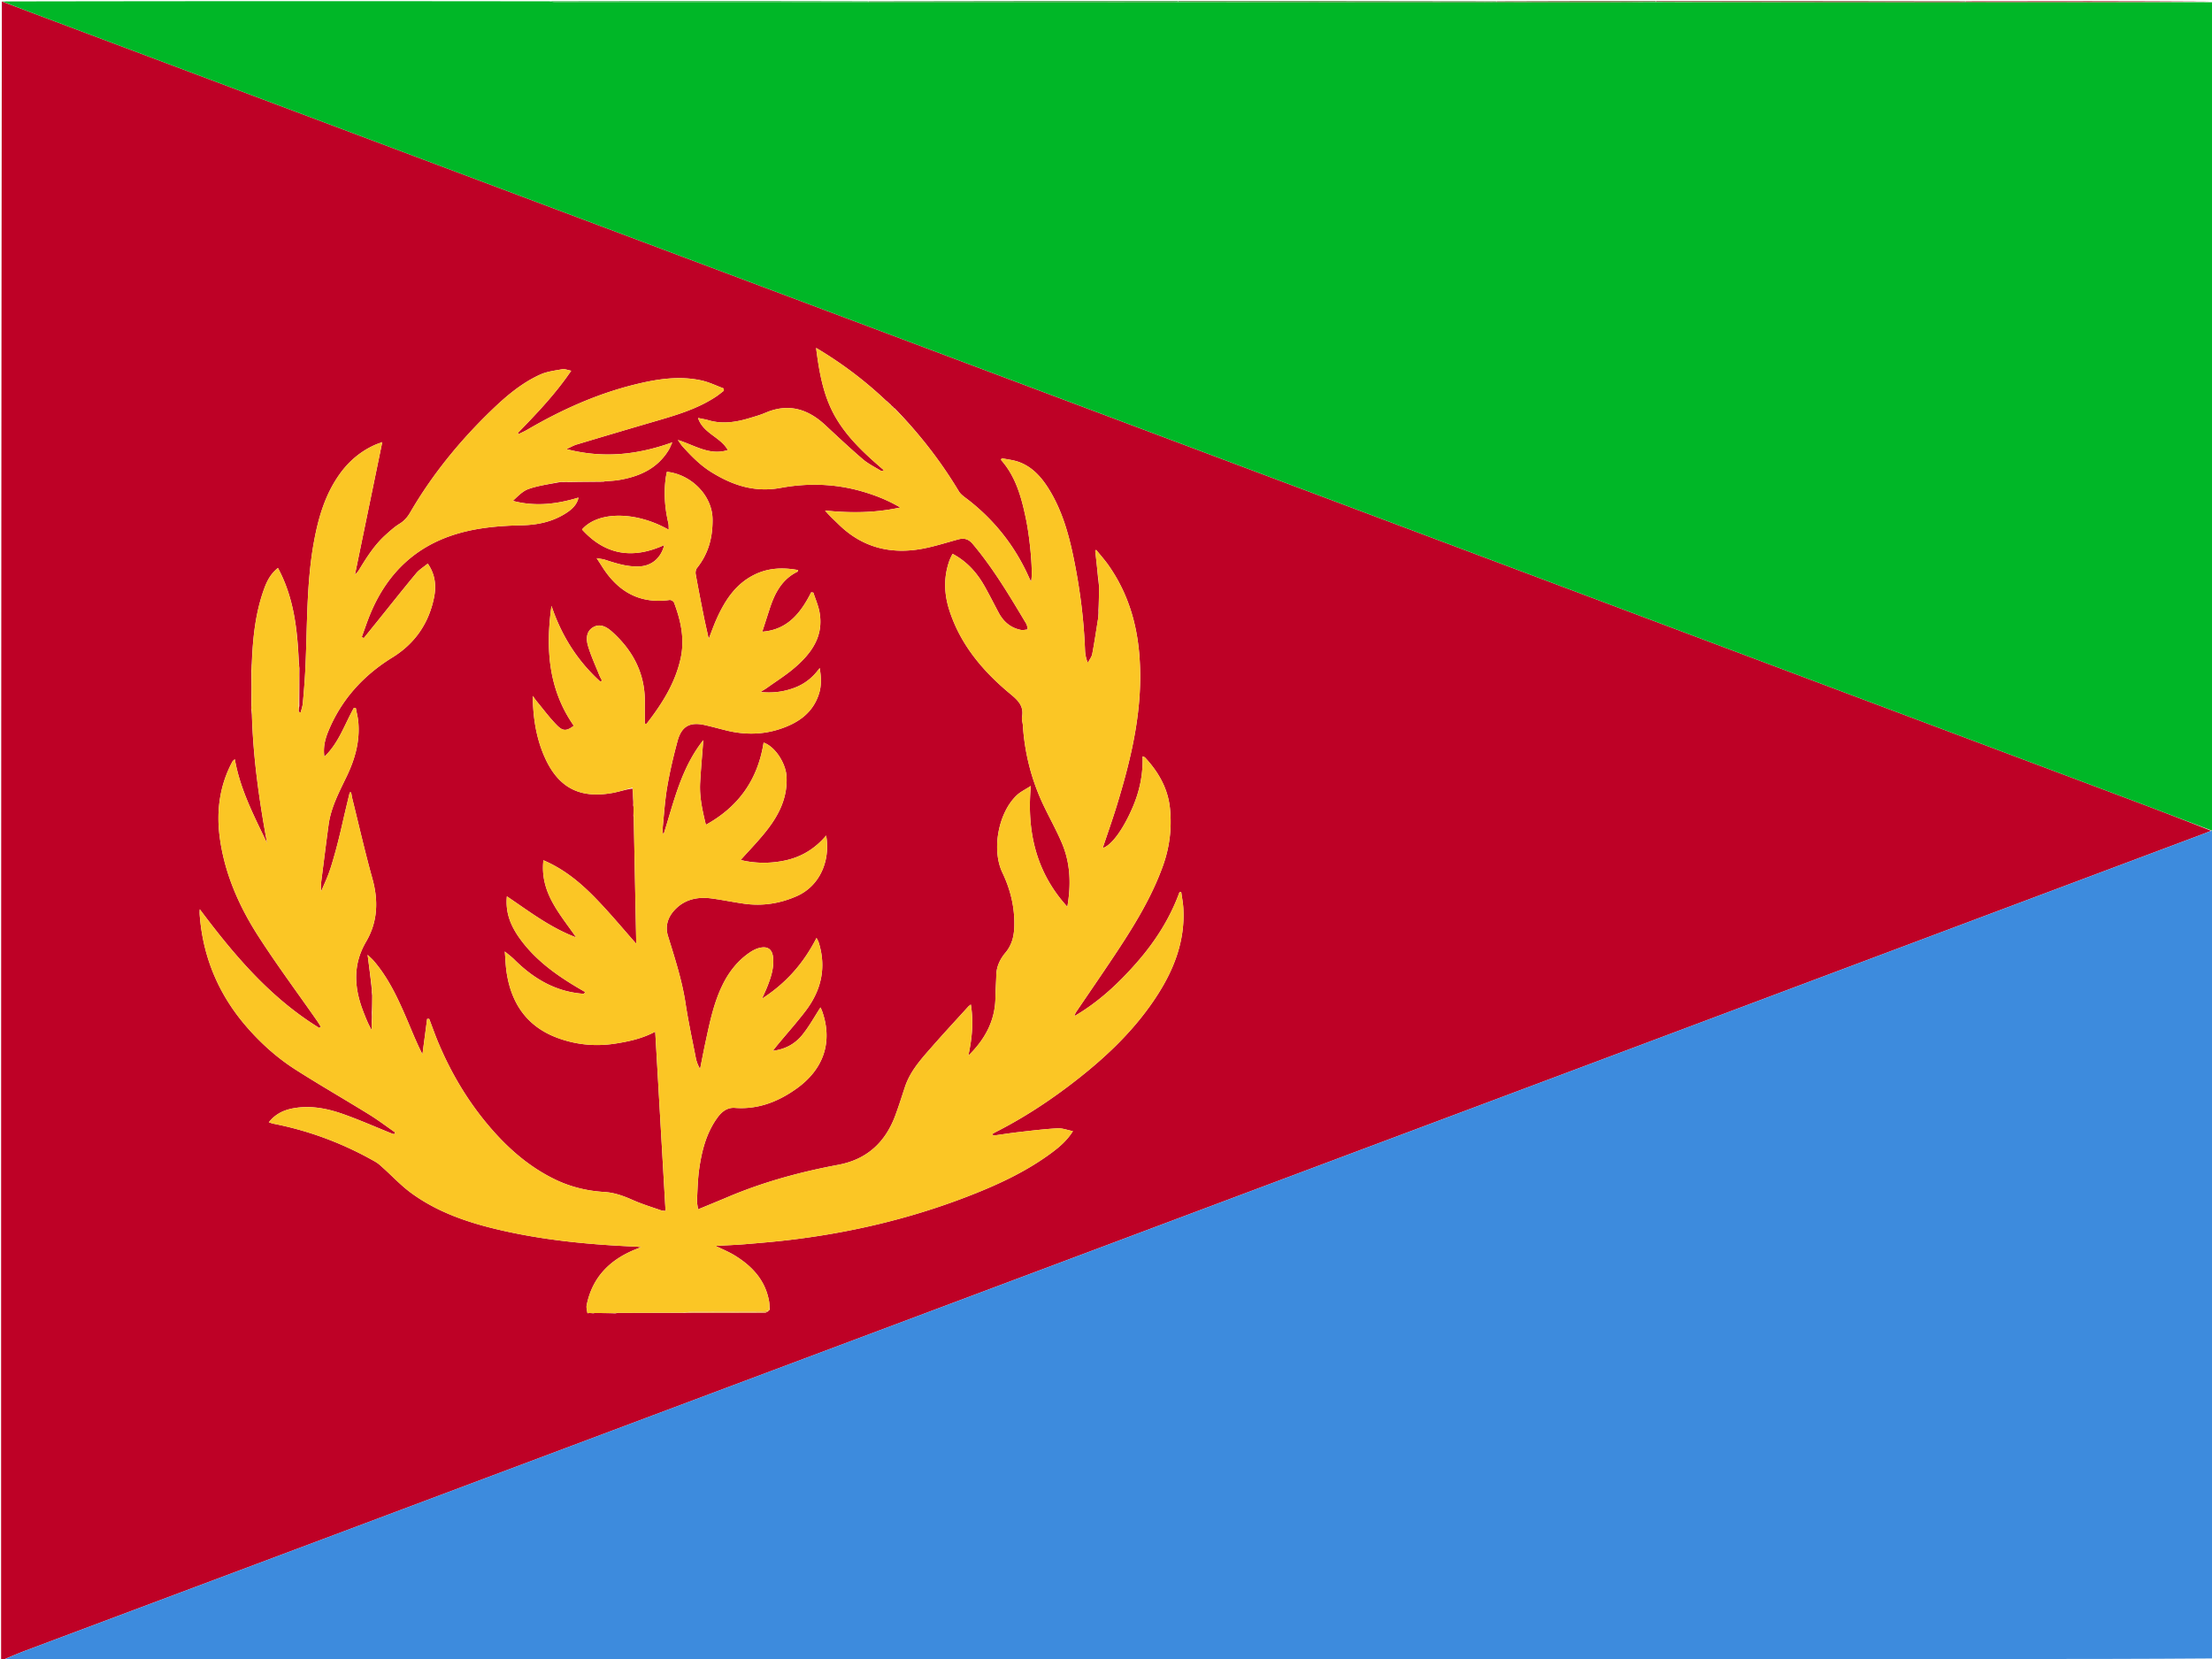
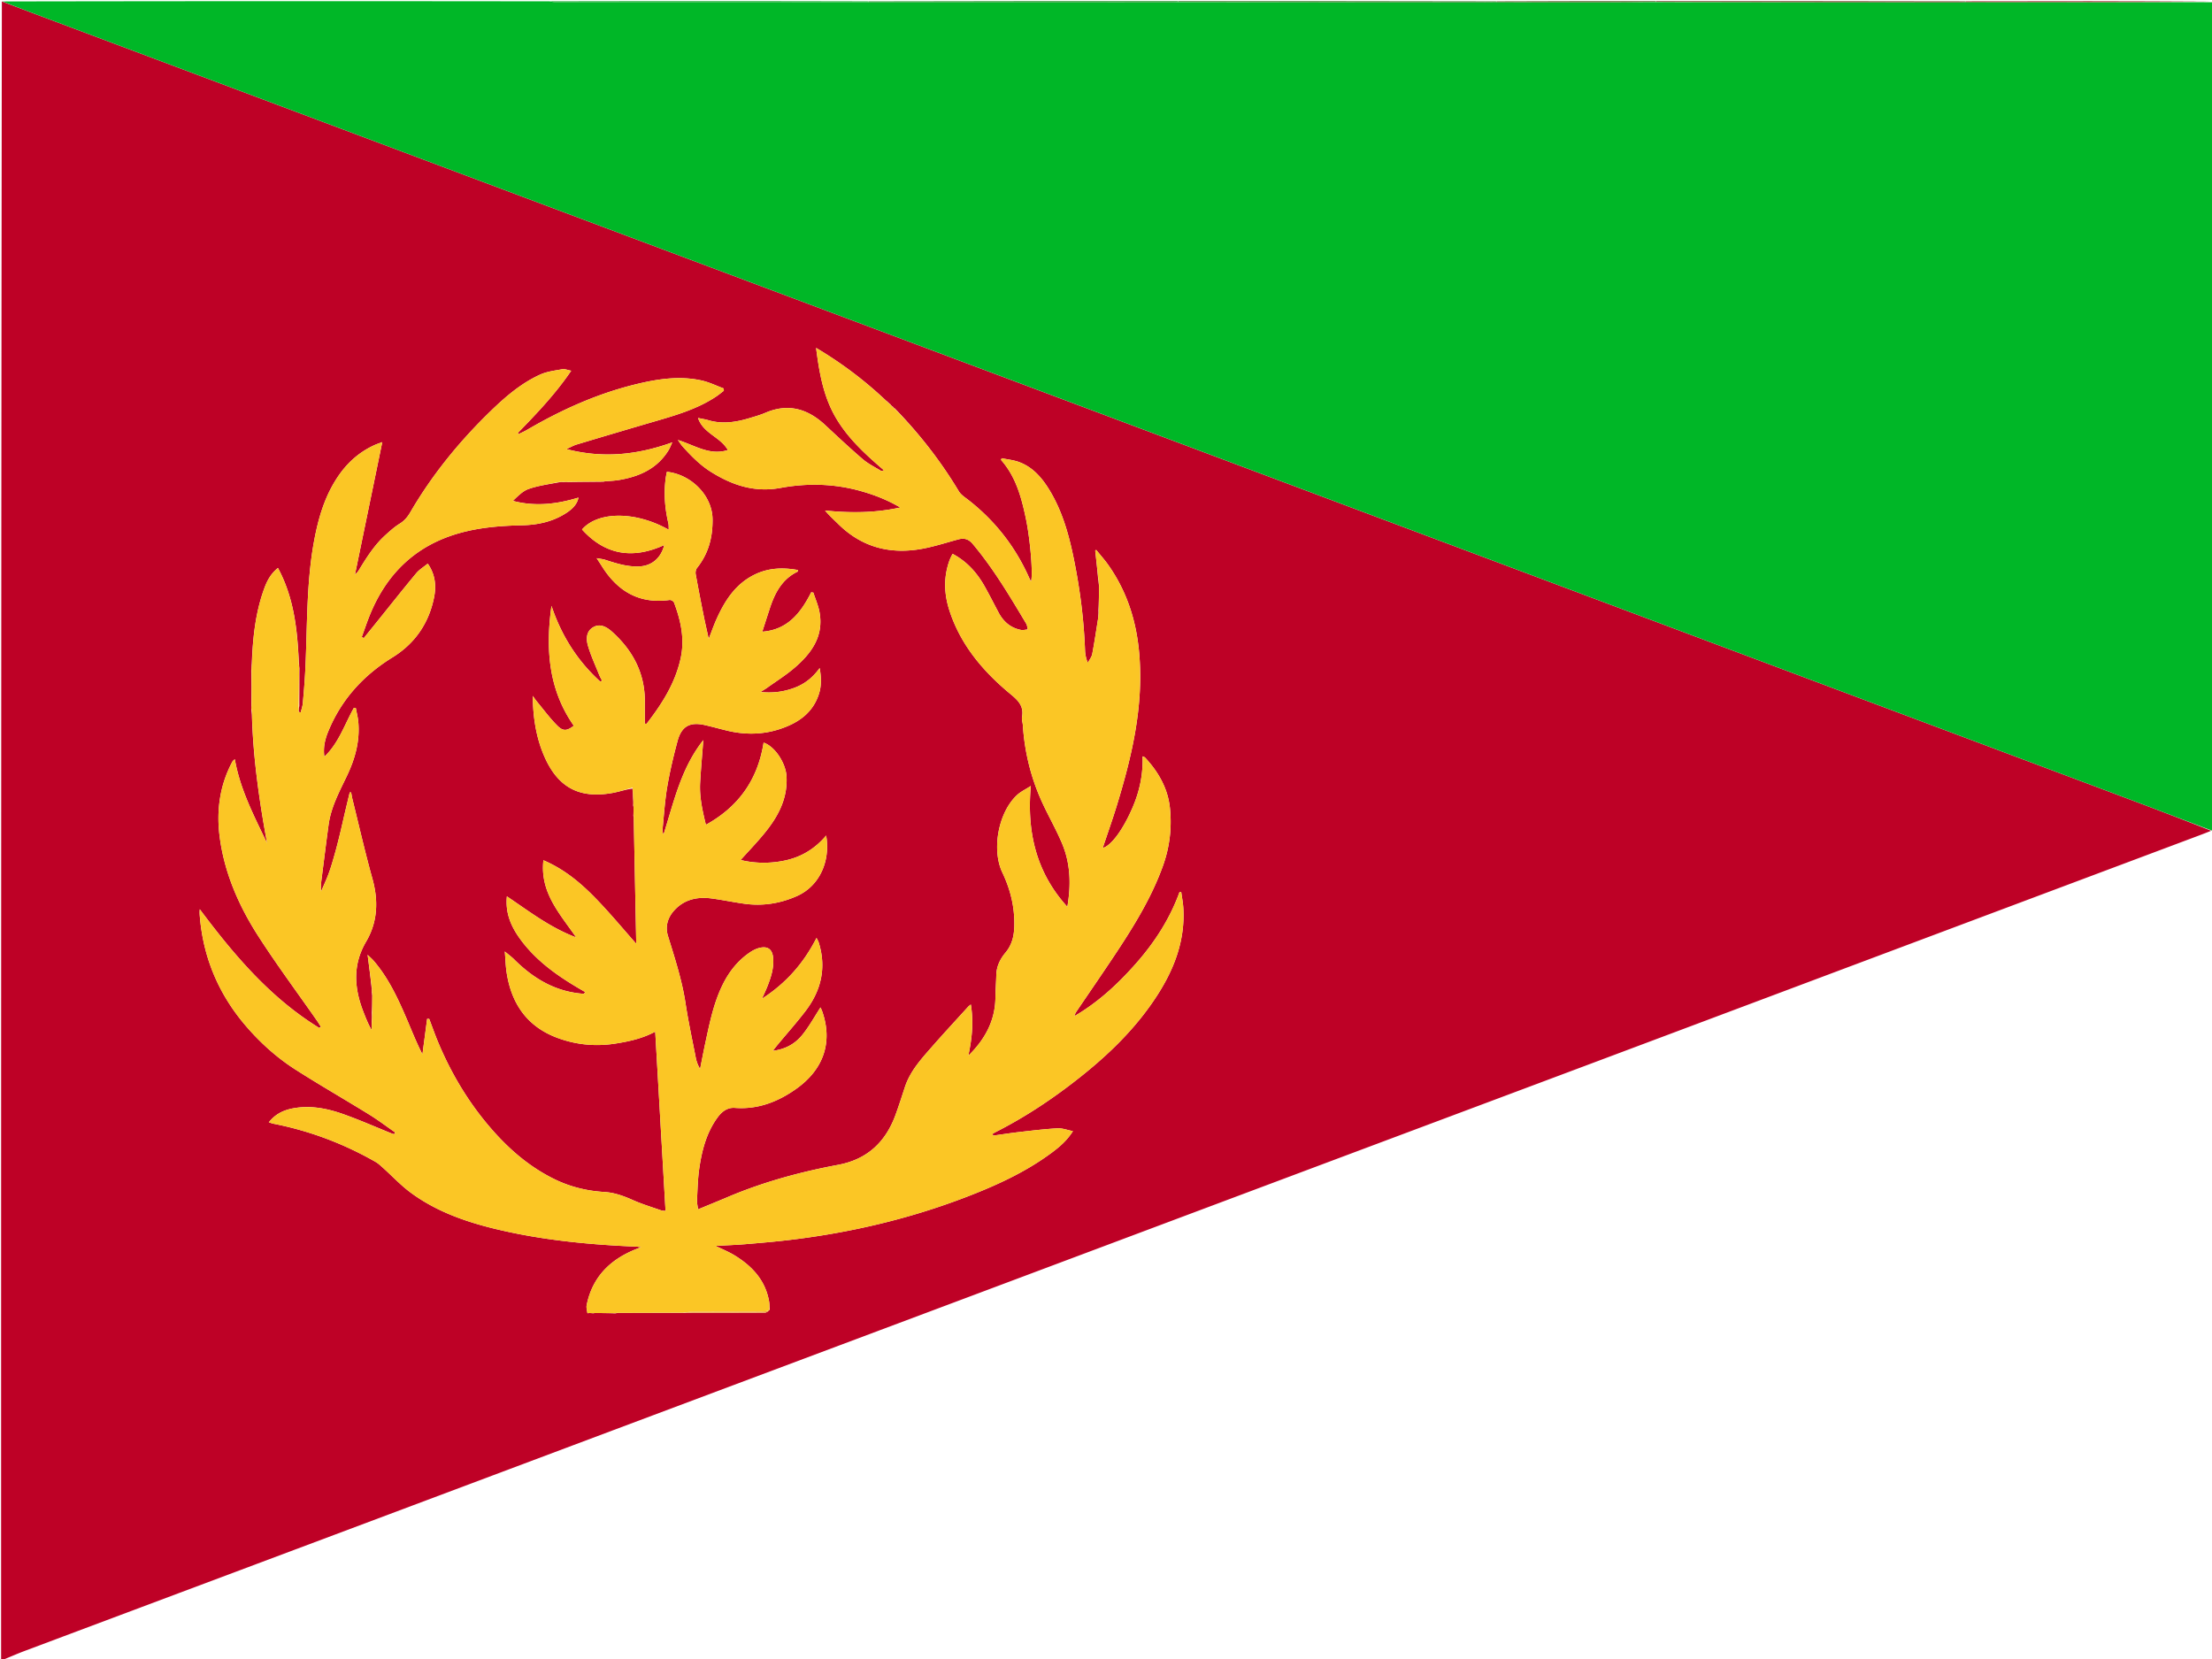
<svg xmlns="http://www.w3.org/2000/svg" xml:space="preserve" viewBox="0 0 2000 1500">
  <path fill="#BE0126" d="M2 1501c-.333-.167-.944-.316-.956-.503-.083-1.328-.044-2.664-.044-3.997C1 998 1 499.5 1.682 1.314c16.982 6.424 33.284 12.531 49.584 18.643l353.458 132.548q136.68 51.254 273.361 102.506l366.513 137.43c95.626 35.856 191.254 71.707 286.88 107.564 117.665 44.122 235.329 88.25 352.994 132.373 82.428 30.91 164.866 61.794 247.28 92.742a3962 3962 0 0 1 67.488 26.025 366 366 0 0 1-10.5 4.099c-82.23 30.845-164.463 61.682-246.69 92.533-100.607 37.747-201.203 75.524-301.816 113.255-91.424 34.284-182.87 68.51-274.296 102.786-100.772 37.779-201.531 75.592-302.3 113.38-91.268 34.225-182.546 68.426-273.813 102.657-95.941 35.984-191.87 72.003-287.812 107.982-93.134 34.926-186.285 69.807-279.41 104.756C15.66 1495.198 8.863 1498.19 2 1501M802.833 363.468c-.229-.238-.504-.395-1.33-.902-19.175-18.137-40.029-34-63.617-48.02 2.94 22.891 6.666 44.098 17.903 63.239 11.075 18.865 27.013 33.29 43.43 47.398-1.232.519-2.199.82-2.768.472-5.514-3.38-11.468-6.277-16.327-10.443-11.626-9.968-22.806-20.464-34.022-30.902-15.822-14.724-33.437-19.925-54.094-11.061-4.574 1.962-9.42 3.323-14.2 4.765-12.24 3.692-24.58 5.68-37.239 1.938-2.89-.854-5.904-1.286-9.418-2.03 4.674 14.101 20.183 16.987 26.952 29.01-16.61 5.186-29.805-4.313-45.222-9.12 1.943 2.673 2.958 4.365 4.254 5.804 7.788 8.641 15.884 16.939 25.86 23.16 19.276 12.021 39.335 18.688 62.782 14.368 24.4-4.497 49.069-3.865 73.215 3.053 11.834 3.39 23.273 7.77 34.99 14.662-23.196 5.042-45.385 5.04-67.994 2.74 3.878 4.63 8.123 8.466 12.202 12.47 21.287 20.902 46.905 27.41 75.682 22.1 11.09-2.045 21.9-5.61 32.826-8.525 5.184-1.383 9.142-.175 12.775 4.14 18.756 22.279 33.498 47.223 48.378 72.08.899 1.502.965 3.501 1.419 5.27-2.063.165-4.218.8-6.174.418-9.288-1.812-15.788-7.415-20.168-15.642-4.144-7.786-8.121-15.664-12.421-23.362-6.937-12.42-16.023-22.802-29.259-29.826-1.023 2.209-2.066 4.072-2.778 6.054-5.336 14.847-4.93 29.847-.208 44.647 10.079 31.588 30.708 55.777 55.714 76.408 6.923 5.713 11.874 10.926 10.128 20.429-.429 2.332.56 4.9.72 7.37 1.578 24.35 7.313 47.689 17.47 69.853 5.748 12.543 12.71 24.553 18.039 37.26 7.686 18.325 8.116 37.588 4.732 57.146-27.904-30.665-36.86-67.198-33.023-109.26-4.908 3.179-9.176 5.16-12.462 8.203-16.83 15.586-23.222 49.199-13.264 70.112 7.366 15.472 11.274 31.505 10.788 48.727-.25 8.835-2.184 16.735-7.922 23.593-4.926 5.888-8.18 12.485-8.36 20.387-.155 6.796-.712 13.584-.792 20.38-.249 20.937-9.525 37.644-23.99 52.018 0 0 .034.054-.29-.756 3.13-14.684 4.6-29.43 2.052-45.081-1.17.955-1.841 1.376-2.354 1.941-10.921 12.034-21.976 23.952-32.688 36.17-9.747 11.119-19.825 22.084-24.59 36.597-2.803 8.535-5.506 17.112-8.622 25.535-9.006 24.353-25.636 39.87-51.701 44.741-34.282 6.408-67.805 15.522-99.99 29.18-8.704 3.694-17.468 7.248-26.732 11.085-.373-3.264-1.04-5.901-.907-8.497.486-9.465.662-19 2.019-28.355 2.378-16.394 6.457-32.364 16.444-46.097 3.878-5.333 8.824-9.339 15.862-8.81 20.857 1.57 39.069-5.593 55.566-17.36 24.828-17.708 32.837-42.318 23.41-69.596-.558-1.617-1.33-3.16-1.643-3.892-5.43 8.343-10.192 17.088-16.34 24.717-6.41 7.953-15.06 13.12-26.788 14.531 1.959-2.472 3.147-4.033 4.399-5.54 8.402-10.118 17.167-19.957 25.152-30.394 14.222-18.59 19.093-39.241 11.933-62.062-.362-1.15-1.032-2.204-1.946-4.111-11.629 22.793-27.324 40.811-49.293 54.977 2.005-4.562 3.56-7.805 4.87-11.144 3.242-8.254 5.99-16.64 5.19-25.707-.688-7.79-4.802-10.92-12.398-9.058-2.823.692-5.614 2.061-8.056 3.673-11.105 7.33-19.158 17.449-25.016 29.218-8.165 16.401-11.786 34.25-15.625 51.988-1.77 8.184-3.324 16.414-4.977 24.622-1.895-3.336-3.169-6.61-3.835-10.002-3.235-16.487-6.788-32.932-9.317-49.53-3.178-20.854-9.704-40.737-15.869-60.766-2.736-8.89-.098-16.938 5.964-23.456 9.01-9.69 20.763-12.159 33.441-10.469 9.88 1.317 19.658 3.382 29.53 4.77 16.53 2.326 32.495-.161 47.679-6.935 21.16-9.44 30.301-32.566 26.415-54.727-9.93 11.787-22.028 19.215-36.58 22.445-14.288 3.172-28.456 2.727-40.764-.33 6.896-7.678 14.384-15.44 21.212-23.745 12.304-14.962 21.357-31.224 20.304-51.669-.613-11.89-10.255-27.16-20.725-30.689-5.196 33.034-22.226 57.733-52.196 74.285-3.167-12.992-5.904-25.3-5.204-38.026.689-12.508 1.844-24.99 2.873-38.523-20.196 25.503-26.664 56.02-35.999 85.444-.679-1.65-1.025-3.226-.869-4.75 1.316-12.887 2.094-25.871 4.272-38.615 2.379-13.915 5.64-27.724 9.328-41.36 3.591-13.28 11.172-17.365 24.537-14.355 6.656 1.5 13.234 3.341 19.863 4.96 16.22 3.962 32.38 3.863 48.286-1.414 16.347-5.422 29.67-14.438 35.177-31.862 2.277-7.202 2.133-14.533.618-23.224-6.563 9.089-14.176 14.755-23.465 18.104-9.28 3.347-18.786 4.7-30.034 3.543 2.783-1.764 4.465-2.72 6.029-3.841 8.248-5.908 16.92-11.327 24.599-17.905 15.337-13.14 26.73-28.564 22.718-50.443-1.103-6.013-3.66-11.76-5.55-17.629l-1.938-.324c-9.42 18.57-21.31 33.943-44.263 35.632 2.35-7.27 4.556-14.159 6.801-21.035 4.562-13.972 11.091-26.462 25.147-33.272.167-.081.138-.568.32-1.43-13.392-2.453-26.388-2.042-38.82 3.933-17.429 8.377-27.196 23.48-34.772 40.358-2.477 5.516-4.472 11.248-7.09 17.905-1.683-7.666-3.228-14.223-4.55-20.825-2.513-12.548-4.982-25.106-7.237-37.701-.312-1.745.124-4.188 1.192-5.53 10.318-12.961 14.254-27.49 14.055-44.124-.26-21.725-19.654-40.587-41.283-42.834-.358 1.91-.807 3.835-1.07 5.785-1.846 13.706-.74 27.237 2.388 40.662.405 1.738.257 3.604.398 5.968-29.835-16.905-63.98-16.905-78.46-.27 21.06 23.222 45.96 27.03 74.352 14.076-2.922 11.783-11.307 18.718-22.219 19.291s-21.053-2.665-31.216-5.963c-2.148-.698-4.466-.875-7.676-1.472 2.099 3.234 3.461 5.27 4.762 7.345 14.182 22.61 33.772 34.261 61.157 30.458 1.246-.173 3.562 1.074 3.984 2.189 6.154 16.253 9.856 32.904 6.087 50.33-4.873 22.528-16.878 41.426-30.775 59.305-.116.148-.59.018-1.658.018 0-6.555-.03-13.148.006-19.74.145-25.876-10.897-46.603-29.74-63.484-4.742-4.248-10.833-7.789-17.29-3.784-6.216 3.856-6.08 10.84-4.342 16.712 2.67 9.016 6.685 17.637 10.19 26.4.684 1.712 1.642 3.313 2.474 4.965l-1.562.896c-20.72-18.781-35.192-41.684-44.137-68.496-5.357 38.47-2.933 75.39 20.186 108.397-6.054 4.577-9.485 5.235-14.663.13-6.816-6.719-12.526-14.563-18.667-21.96-1.356-1.633-2.527-3.418-3.783-5.133.208 19.276 2.974 37.662 10.575 54.947 12.235 27.822 31.53 38.11 61.327 32.8 6.183-1.102 12.19-3.2 18.243-3.947l.742 11.876c.029.99.057 1.98-.13 3.254.1.318.199.635.34 1.818.012 2.314.025 4.628-.131 7.207-.067.335.017.62.307 1.789l2.29 114.34c-11.849-13.336-23.975-28.042-37.248-41.627-13.284-13.597-27.888-25.828-46.69-33.868-3.241 29.118 14.682 48.088 29.631 69.774-23.653-8.925-42.519-23.584-62.657-37.146-1.506 15.294 3.857 27.31 11.826 38.333 13.847 19.152 32.566 32.652 52.631 44.506 2.084 1.231 4.184 2.437 6.397 3.726-.735.845-1.018 1.474-1.38 1.524-.755.105-1.551-.102-2.33-.175-24.27-2.28-43.66-14.087-60.534-30.886-2.245-2.235-4.84-4.118-8.48-7.178.578 7.143.722 12.773 1.531 18.305 4.217 28.827 18.711 49.944 46.753 60.075 16.605 6 33.799 7.664 51.424 4.932 12.536-1.943 24.77-4.632 36.286-10.818l9.323 162.065c-1.65-.17-2.831-.071-3.852-.43-8.601-3.032-17.385-5.67-25.694-9.37-8.304-3.698-16.6-6.742-25.745-7.303-15.608-.955-30.573-4.533-44.7-11.386-21.89-10.617-40.01-25.931-56.051-44.062-20.952-23.682-37.074-50.294-49.31-79.337-3.006-7.134-5.559-14.458-8.32-21.695l-1.886-.05-4.243 32.064c-5.548-10.881-9.833-21.836-14.475-32.637-7.901-18.384-16.349-36.492-29.553-51.86-1.534-1.786-3.354-3.327-5.536-5.467 1.322 10.24 2.508 19.43 3.553 29.416.102.799.203 1.597.323 2.963.015.378.03.756-.12 1.727.115.593.23 1.185.415 2.68-.017 4.897-.033 9.794-.367 15.448-.031 2.842-.062 5.684-.116 9.358v6.475c-3.167-5.394-5.273-10.802-7.385-16.208-8.44-21.603-10.061-42.681 2.349-63.805 10.484-17.845 11.214-37.002 5.649-56.98-6.645-23.86-12.135-48.04-18.1-72.087-.473-1.912-.74-3.876-1.104-5.815l-1.27.017c-1.457 6.082-2.935 12.16-4.368 18.248-1.448 6.156-2.797 12.337-4.291 18.482-1.455 5.981-2.93 11.962-4.596 17.887-1.711 6.084-3.432 12.184-5.58 18.12-2.057 5.686-4.668 11.171-7.035 16.744-.508-4.757.11-9.023.665-13.298 2.034-15.677 3.955-31.37 6.095-47.032 2.183-15.974 9.804-29.949 16.61-44.213 7.355-15.417 11.827-31.477 10.243-48.746-.383-4.183-1.474-8.3-2.239-12.448l-1.713-.282c-8.403 14.848-13.575 31.728-26.734 44.198-1.171-8.184.54-15.558 3.422-22.617 11.804-28.905 31.708-50.81 58.144-67.131 20.34-12.558 32.89-30.856 37.61-54.177 2.111-10.426 1.15-20.83-5.681-30.633-3.704 3.04-7.667 5.391-10.443 8.729-11.8 14.19-23.246 28.673-34.826 43.045-4.202 5.215-8.418 10.419-12.627 15.627l-1.748-1.148c2.674-7.24 5.073-14.595 8.069-21.699 15.401-36.512 41.501-61.21 80.056-72.081 18.588-5.242 37.606-6.723 56.804-7.145 14.712-.324 28.753-3.425 41.136-11.914 5.775-3.96 8.99-8.355 9.805-13.102-19.46 5.933-39.02 8.32-59.3 2.945 4.485-4.182 8.857-8.849 14.209-10.727 8.677-3.045 17.995-4.26 27.889-6.103 1.42-.092 2.838-.185 4.977-.236.718-.036 1.437-.071 3.09.07 9.395-.105 18.79-.212 28.914-.28.726-.062 1.452-.123 2.612-.045.323.016.602-.087 1.72-.306 4.138-.386 8.32-.52 12.41-1.204 18.57-3.11 34.787-10.259 45.079-27.137 1.117-1.832 1.858-3.893 3.271-6.91-31.781 11.415-62.723 14.623-95.749 6.066 3.984-1.793 6.593-3.333 9.41-4.178a9987 9987 0 0 1 70.32-20.832c19.354-5.65 38.73-11.216 55.758-22.574 2.38-1.587 4.578-3.447 6.86-5.18l-.092-2.076c-6.616-2.44-13.06-5.657-19.88-7.172-20.165-4.479-40.11-1.374-59.79 3.44-34.717 8.493-66.965 22.983-97.744 40.938-2.598 1.516-5.37 2.73-8.061 4.084l-.662-1.062c16.974-17.51 33.87-35.086 48.222-56.25-3.324-.62-5.808-1.77-8.007-1.367-6.795 1.245-13.943 2.07-20.123 4.883-17.278 7.866-31.523 20.175-45.036 33.295-28.1 27.284-52.659 57.404-72.387 91.314-2.497 4.292-5.387 7.652-9.695 10.288-4.499 2.754-8.497 6.403-12.452 9.952-10.172 9.124-17.342 20.568-24.371 32.106-.808 1.326-2.006 2.415-3.49 4.165l24.743-120.088c-2.53.955-4.847 1.681-7.039 2.68-13.204 6.01-23.756 15.186-32.05 27.033-12.709 18.152-18.73 38.842-22.663 60.266-7.125 38.805-5.873 78.188-7.914 117.345-.502 9.63-1.312 19.246-2.184 28.85-.249 2.74-1.214 5.414-1.85 8.12l-1.885-.315c0-1.55 0-3.1.555-5.29.012-11.145.024-22.289.092-34.263-.138-1.094-.275-2.187-.252-3.797-.11-.517-.22-1.035-.274-2.459-1.356-29.064-4.485-57.708-18.87-84.401-6.902 5.585-10.07 12.19-12.563 19.085-7.845 21.692-10.168 44.314-11.103 67.52-.091.276-.057.535-.11 1.577a35 35 0 0 1-.352 4.216c.037 10.703.073 21.406.034 32.846.049.737.098 1.474-.015 2.944a45 45 0 0 1 .547 4.549c1.122 39.13 6.678 77.746 13.785 116.24-11.664-24.48-24.358-48.419-29.203-76.047-1.166 1.08-1.772 1.418-2.051 1.933-11.369 20.968-14.631 43.795-11.817 66.86 4.032 33.037 17.157 63.306 35.02 91.084 16.815 26.147 35.414 51.146 53.21 76.662 1.217 1.745 2.286 3.593 3.424 5.393l-1.385 1.069c-44.335-27.197-77.233-66.112-108.07-107.318-.32 2.967-.064 5.56.174 8.153 3.405 37.174 17.667 69.796 41.966 97.91 12.978 15.015 27.796 28.308 44.538 38.989 21.875 13.956 44.403 26.883 66.48 40.528 8.097 5.003 15.708 10.79 23.541 16.22l-.95 1.54c-.578-.138-1.185-.204-1.73-.423-14.783-5.95-29.382-12.418-44.39-17.731-14.352-5.081-29.25-8.015-44.65-5.316-8.845 1.55-16.594 5.077-22.583 12.76 1.912.567 3.157 1.049 4.446 1.303 32.615 6.434 63.312 18.005 92.143 34.51 2.527 1.447 4.7 3.568 6.892 5.536 8.286 7.436 15.954 15.696 24.87 22.268 22.747 16.765 48.949 26.099 76.129 32.689 42.033 10.191 84.873 14.29 127.982 16.105.972.04 1.937.234 4.239.525-2.123.779-2.89 1.047-3.646 1.34-23.924 9.245-40.446 25.16-45.668 51.072-.448 2.226.333 4.7.765 7.25l.425.072s.394-.17 1.182-.238c1.053.027 2.107.053 3.4.252l.436.027s.384-.203 1.313-.285c6.008.032 12.015.065 18.405.322.552-.112 1.104-.224 2.584-.453 19.673-.064 39.345-.128 59.95-.036 24.229-.02 48.458-.008 72.686-.147 1.432-.009 2.857-1.246 4.365-2.79-.18-2.485-.144-5.009-.573-7.45-3.368-19.138-15.384-31.929-31.247-41.619-5.45-3.33-11.47-5.726-17.193-8.53 8.905-.496 17.826-.8 26.712-1.532 13.404-1.104 26.816-2.24 40.169-3.828 54.788-6.519 108.158-19.009 159.718-38.803 27.26-10.465 53.742-22.536 77.353-40.065 7.048-5.233 13.742-10.89 19.218-19.517-5.223-1.028-9.602-2.791-13.87-2.555-11.42.632-22.805 2.012-34.18 3.31-8.09.922-16.14 2.193-24.207 3.309l-.31-1.648c.67-.413 1.311-.878 2.01-1.23 23.554-11.891 45.662-26.102 66.684-41.99 31.19-23.571 59.653-49.853 80.837-83.16 15.06-23.677 24.49-49.072 22.852-77.656-.275-4.81-1.233-9.583-1.876-14.373l-1.538-.216c-8.674 23.959-22.18 44.967-38.82 63.945-16.444 18.757-34.556 35.651-56.276 48.276.445-1.863 1.277-3.293 2.202-4.658 11.207-16.534 22.55-32.977 33.617-49.604 17.176-25.81 33.577-52.03 44.194-81.448 6.147-17.032 8.236-34.556 6.398-52.33-1.84-17.801-10.427-32.811-22.554-45.812-.373-.4-1.054-.512-2.22-1.047.58 16.442-2.736 31.584-8.948 46.098-8.585 20.058-19.325 34.683-27.064 36.77 4.294-12.885 8.804-25.544 12.736-38.38 13.505-44.084 24.026-88.516 20.438-135.343-2.3-29.998-10.737-57.418-28.042-82.012-3.383-4.807-7.346-9.206-11.04-13.793l-.88.67c.932 8.364 1.864 16.728 2.644 25.871.228 1.773.455 3.545.828 6.239-.077 7.008-.154 14.017-.551 21.71a483 483 0 0 0-.1 6.283c-1.796 11.14-3.41 22.316-5.518 33.397-.533 2.802-2.647 5.303-4.035 7.942-1.582-4.074-2.328-7.626-2.462-11.202-1.07-28.52-4.73-56.729-10.524-84.64-4.517-21.758-10.675-43.031-22.692-62.053-6.598-10.445-14.785-19.461-26.776-23.762-4.903-1.759-10.257-2.26-15.406-3.333l-.556 1.538c13.353 15.088 18.392 33.659 22.396 52.655 4.108 19.487 6.751 51.968 4.642 57.316-.602-1.28-1.19-2.474-1.731-3.687-12.454-27.88-30.703-51.214-54.77-70.023-3.105-2.427-6.784-4.712-8.723-7.947-16.271-27.142-35.574-51.882-57.912-74.937-.44-.283-.879-.566-1.36-.862l-.173-.569c-.437-.305-.873-.611-1.711-1.22-.219-.252-.437-.505-.83-1.18-.185-.263-.436-.424-.813-.506 0 0-.03-.057-.226-.48a1.16 1.16 0 0 0-.817-.477s0-.045-.24-.46" />
-   <path fill="#3D8BDD" d="M2.469 1501c6.395-2.811 13.192-5.802 20.133-8.407 93.126-34.949 186.277-69.83 279.411-104.756 95.943-35.98 191.87-71.998 287.812-107.982 91.267-34.23 182.545-68.432 273.814-102.657 100.768-37.788 201.527-75.601 302.299-113.38 91.427-34.276 182.872-68.502 274.296-102.786 100.613-37.73 201.209-75.508 301.816-113.255 82.227-30.85 164.46-61.688 246.69-92.533 3.399-1.275 6.787-2.577 10.74-4.077.878-.178 1.199-.163 1.52-.167 0 249.354 0 498.708-.468 748.514-62.834.473-125.199.489-187.564.524-11.307.006-22.615.093-34.39.073-48.817-.023-97.166.024-145.985.01-43.733-.09-86.997-.153-130.26-.14-49.753.015-99.506.098-149.731.11-95.826-.025-191.18-.01-287.006-.02-1.138-.042-1.805-.072-2.47-.072-183.097.016-366.194.031-549.29.091-1.945.001-3.89.594-5.836.91z" />
  <path fill="#00B727" d="M2001 750.531c-.321.473-.642.458-1.201.404-22.84-8.625-45.408-17.313-68.047-25.815-82.414-30.948-164.852-61.832-247.28-92.742q-176.497-66.187-352.994-132.373c-95.626-35.857-191.254-71.708-286.88-107.564a26981204 26981204 0 0 1-639.874-239.936L51.266 19.957c-16.3-6.112-32.602-12.22-49.084-18.643C166.688 1 331.375 1 496.895 1.195c2.305.395 3.779.768 5.252.768 94.304.011 188.608-.008 283.375-.013 91.836.03 183.21.05 274.584.06 1.663 0 3.325-.11 5.45-.143 91.48.07 182.5.119 273.52.156 4.656.002 9.313-.084 14.434-.095 30.544.046 60.623.079 90.703.061 17.612-.01 35.224-.102 53.3-.11 92.33.082 184.195.12 276.061.146 1.16 0 2.321-.13 3.944-.15 74.803.076 149.142.1 223.482.125z" />
-   <path fill="#5E88CE" d="M508.469 1501c1.476-.316 3.422-.909 5.367-.91 183.096-.06 366.193-.075 549.29-.091.665 0 1.332.03 2.45.297.452.251.424.704.424.704z" />
  <path fill="#13A729" d="M785.06 1.939c-94.305.016-188.609.035-282.913.024-1.473 0-2.947-.373-4.784-.768a63897 63897 0 0 1 287.18.04c.481.235.517.704.517.704" />
  <path fill="#44782E" d="M1353.046 1.894c-4.657.045-9.314.131-13.97.13-91.02-.038-182.04-.086-273.545-.367C1065.044 1.422 1065 1 1065 1c95.688 0 191.375 0 287.536.224.474.224.51.67.51.67" />
  <path fill="#6F79B7" d="M1066.469 1501c-.469 0-.44-.453-.42-.678 95.373-.24 190.727-.256 286.532-.014.45.257.419.692.419.692z" />
  <path fill="#29922D" d="M1064.531 1c.469 0 .513.422.538.632-1.638.268-3.3.378-4.963.378-91.374-.01-182.748-.03-274.584-.06-.462-.011-.498-.48-.51-.715C878.021 1 971.042 1 1064.532 1" />
  <path fill="#7C412C" d="M1777.056 1.825c-1.161.07-2.321.2-3.482.2-91.866-.027-183.732-.064-276.073-.355-.475-.254-.501-.67-.501-.67 93.02 0 186.042 0 279.548.206.485.206.508.619.508.619" />
  <path fill="#82629D" d="M1353.469 1501c-.469 0-.437-.435-.416-.651 49.774-.27 99.527-.353 149.28-.368 43.263-.013 86.527.05 130.245.345.455.265.422.674.422.674z" />
  <path fill="#A61B27" d="M1777.518 1.875c-.462-.05-.485-.463-.501-.669C1851.667 1 1926.333 1 2001 1.5c-74.34.475-148.68.45-223.482.375" />
  <path fill="#983869" d="M1779.046 1500.18c11.307-.049 22.615-.136 33.922-.142 62.365-.035 124.73-.051 187.564-.056-1.028.351-2.525.975-4.021.976-72.191.048-144.383.042-217.03-.163-.455-.204-.435-.614-.435-.614" />
-   <path fill="#8F4C81" d="M1778.579 1500.111c.467.07.447.48.434.684-48.367.205-96.721.205-145.544.205-.469 0-.436-.41-.421-.614 48.364-.251 96.713-.298 145.53-.275" />
  <path fill="#605D2A" d="M1496.531 1c.469 0 .495.416.507.623-17.6.264-35.213.356-52.825.366-30.08.018-60.16-.015-90.703-.061-.464-.034-.5-.48-.505-.704C1400.688 1 1448.375 1 1496.531 1" />
  <path fill="#FBC625" d="M993.49 550.992c.077-7.009.154-14.018.232-21.872-.225-2.621-.45-4.396-.677-6.172l-2.796-25.092.88-.67c3.694 4.587 7.657 8.986 11.04 13.793 17.305 24.594 25.743 52.014 28.042 82.012 3.588 46.827-6.933 91.259-20.438 135.343-3.932 12.836-8.442 25.495-12.736 38.38 7.74-2.087 18.479-16.712 27.064-36.77 6.212-14.514 9.528-29.656 8.948-46.098 1.166.535 1.847.647 2.22 1.047 12.127 13 20.714 28.01 22.554 45.812 1.838 17.774-.25 35.298-6.398 52.33-10.617 29.418-27.018 55.638-44.194 81.448-11.066 16.627-22.41 33.07-33.617 49.604-.925 1.365-1.757 2.795-2.202 4.658 21.72-12.625 39.832-29.519 56.277-48.276 16.639-18.978 30.145-39.986 38.82-63.945l1.537.216c.643 4.79 1.6 9.562 1.876 14.373 1.638 28.584-7.792 53.979-22.852 77.657-21.184 33.306-49.646 59.588-80.837 83.16-21.022 15.887-43.13 30.098-66.684 41.988-.699.353-1.34.818-2.01 1.231l.31 1.648c8.068-1.116 16.118-2.387 24.207-3.31 11.375-1.297 22.76-2.677 34.18-3.309 4.268-.236 8.647 1.527 13.87 2.555-5.476 8.626-12.17 14.284-19.218 19.517-23.61 17.529-50.093 29.6-77.353 40.065-51.56 19.794-104.93 32.284-159.718 38.803-13.353 1.589-26.765 2.724-40.169 3.828-8.886.732-17.807 1.036-26.712 1.532 5.722 2.804 11.742 5.2 17.193 8.53 15.863 9.69 27.879 22.481 31.247 41.619.43 2.441.393 4.965.167 8.073-2.542.835-4.677 1.222-6.813 1.23-21.295.085-42.59.083-63.884.18-2.295.01-4.587.488-6.88.749-19.673.063-39.345.127-59.823.196-1.258.077-1.71.15-2.162.223-6.007-.032-12.014-.065-18.752-.114-.906.023-1.082.063-1.259.103-1.053-.027-2.107-.053-3.81-.12-.825-.022-1.002-.004-1.178.014-.21-2.359-.992-4.832-.544-7.058 5.222-25.912 21.744-41.827 45.668-51.073.757-.292 1.523-.56 3.646-1.339-2.302-.29-3.267-.484-4.239-.525-43.109-1.814-85.95-5.914-127.982-16.105-27.18-6.59-53.382-15.924-76.129-32.69-8.916-6.571-16.584-14.83-24.87-22.267-2.193-1.968-4.365-4.09-6.892-5.536-28.83-16.505-59.528-28.076-92.143-34.51-1.29-.254-2.534-.736-4.446-1.304 5.99-7.682 13.738-11.21 22.582-12.76 15.4-2.698 30.299.236 44.652 5.317 15.007 5.313 29.606 11.782 44.389 17.73.545.22 1.152.286 1.73.423l.95-1.539c-7.833-5.43-15.444-11.217-23.54-16.22-22.078-13.645-44.606-26.572-66.481-40.528-16.742-10.681-31.56-23.974-44.538-38.989-24.299-28.114-38.561-60.736-41.966-97.91-.238-2.594-.493-5.186-.175-8.153 30.838 41.206 63.736 80.12 108.07 107.318l1.386-1.069c-1.138-1.8-2.207-3.648-3.424-5.393-17.796-25.516-36.395-50.515-53.21-76.662-17.863-27.778-30.988-58.047-35.02-91.083-2.814-23.066.448-45.893 11.817-66.86.279-.516.885-.853 2.05-1.934 4.846 27.628 17.54 51.566 29.204 76.047-7.107-38.494-12.663-77.11-13.683-117.06-.094-2.033-.29-3.248-.487-4.463-.05-.736-.098-1.473.048-2.959.136-11.501.076-22.254.016-33.007.036-1.102.072-2.204.294-3.881.254-.837.238-1.092.14-1.342.718-22.866 3.04-45.488 10.886-67.18 2.493-6.895 5.661-13.5 12.563-19.085 14.385 26.693 17.514 55.337 18.785 85.115.01 1.23.104 1.746.199 2.262.137 1.093.274 2.186.231 4.075-.276 11.9-.37 23.003-.466 34.107v4.65l1.884.315c.637-2.705 1.602-5.38 1.851-8.12.872-9.603 1.682-19.22 2.184-28.849 2.041-39.157.789-78.54 7.914-117.345 3.934-21.424 9.954-42.114 22.662-60.266 8.295-11.847 18.847-21.023 32.051-27.034 2.192-.998 4.508-1.724 7.039-2.68l-24.743 120.09c1.484-1.75 2.682-2.84 3.49-4.166 7.03-11.538 14.199-22.982 24.37-32.106 3.956-3.549 7.954-7.198 12.453-9.952 4.308-2.636 7.198-5.996 9.695-10.288 19.728-33.91 44.286-64.03 72.387-91.314 13.513-13.12 27.758-25.43 45.036-33.295 6.18-2.814 13.328-3.638 20.123-4.883 2.2-.403 4.683.747 8.007 1.367-14.352 21.164-31.248 38.74-48.222 56.25l.662 1.062c2.691-1.354 5.463-2.568 8.06-4.084 30.78-17.955 63.028-32.445 97.744-40.938 19.682-4.814 39.626-7.919 59.79-3.44 6.822 1.515 13.265 4.732 19.88 7.172l.093 2.075c-2.282 1.734-4.48 3.594-6.86 5.18-17.029 11.359-36.404 16.924-55.759 22.575a9987 9987 0 0 0-70.32 20.832c-2.816.845-5.425 2.385-9.409 4.178 33.026 8.557 63.968 5.349 95.75-6.065-1.414 3.016-2.155 5.077-3.272 6.91-10.292 16.877-26.509 24.027-45.08 27.136-4.09.685-8.27.818-13.07 1.147-.973-.073-1.251.021-1.493.223-.726.062-1.452.123-2.927.019-10.2-.02-19.65.124-29.1.27-.718.035-1.437.07-2.818-.05-2.161-.023-3.66.112-5.16.246-9.048 1.988-18.366 3.204-27.043 6.25-5.352 1.877-9.724 6.544-14.21 10.726 20.28 5.375 39.84 2.988 59.301-2.945-.814 4.747-4.03 9.142-9.805 13.102-12.383 8.49-26.424 11.59-41.136 11.914-19.198.422-38.216 1.903-56.804 7.145-38.555 10.871-64.655 35.57-80.056 72.081-2.996 7.104-5.395 14.46-8.069 21.699l1.748 1.148c4.21-5.208 8.425-10.412 12.627-15.627 11.58-14.372 23.026-28.856 34.826-43.045 2.776-3.338 6.739-5.689 10.443-8.73 6.831 9.803 7.792 20.208 5.682 30.634-4.72 23.32-17.271 41.619-37.611 54.177-26.436 16.32-46.34 38.226-58.144 67.13-2.883 7.06-4.593 14.434-3.422 22.618 13.159-12.47 18.331-29.35 26.734-44.198l1.713.282c.765 4.148 1.856 8.265 2.24 12.448 1.583 17.27-2.889 33.33-10.244 48.746-6.806 14.264-14.427 28.239-16.61 44.213-2.14 15.662-4.06 31.355-6.095 47.032-.555 4.275-1.173 8.541-.665 13.298 2.367-5.573 4.978-11.058 7.035-16.743 2.148-5.937 3.869-12.037 5.58-18.121 1.666-5.925 3.141-11.906 4.596-17.887 1.494-6.145 2.843-12.326 4.291-18.482 1.433-6.088 2.91-12.166 4.369-18.248l1.27-.017c.363 1.94.63 3.903 1.104 5.815 5.964 24.047 11.454 48.228 18.099 72.086 5.565 19.98 4.835 39.136-5.65 56.981-12.409 21.124-10.789 42.202-2.348 63.805 2.112 5.406 4.218 10.814 7.385 16.208 0-2.158 0-4.317.152-7.272.195-3.638.238-6.478.282-9.319.016-4.896.032-9.793.121-15.435-.059-1.34-.19-1.934-.32-2.528-.016-.378-.032-.756.059-1.672-.026-1.433-.156-2.328-.287-3.223l-3.695-28.618c2.182 2.14 4.002 3.681 5.536 5.467 13.204 15.368 21.652 33.476 29.553 51.86 4.642 10.801 8.927 21.756 14.475 32.637l4.243-32.064 1.886.05c2.761 7.237 5.314 14.561 8.32 21.695 12.236 29.043 28.358 55.655 49.31 79.337 16.04 18.13 34.161 33.445 56.05 44.062 14.128 6.853 29.093 10.43 44.701 11.386 9.146.56 17.441 3.605 25.745 7.303 8.31 3.7 17.093 6.338 25.694 9.37 1.02.359 2.202.26 3.852.43l-9.323-162.065c-11.516 6.186-23.75 8.875-36.286 10.818-17.625 2.732-34.82 1.068-51.424-4.932-28.042-10.13-42.536-31.248-46.753-60.075-.81-5.532-.953-11.162-1.53-18.305 3.639 3.06 6.234 4.943 8.479 7.178 16.874 16.799 36.265 28.606 60.534 30.886.779.073 1.575.28 2.33.175.362-.05.645-.68 1.38-1.524-2.213-1.289-4.313-2.495-6.397-3.726-20.065-11.854-38.784-25.354-52.63-44.506-7.97-11.024-13.333-23.04-11.827-38.333 20.138 13.562 39.004 28.22 62.657 37.146-14.95-21.686-32.872-40.656-29.63-69.774 18.8 8.04 33.405 20.27 46.689 33.868 13.273 13.585 25.4 28.291 37.247 41.626-.744-37.185-1.517-75.762-2.283-115.09-.044-.934-.094-1.119-.145-1.303-.012-2.314-.025-4.628-.025-7.687-.037-.949-.086-1.153-.136-1.356-.029-.99-.057-1.981.008-3.796-.205-4.53-.503-8.236-.802-11.942-6.088 1.639-12.094 3.736-18.277 4.838-29.797 5.31-49.092-4.978-61.327-32.8-7.6-17.285-10.367-35.671-10.575-54.947 1.256 1.715 2.427 3.5 3.783 5.133 6.141 7.397 11.851 15.241 18.667 21.96 5.178 5.105 8.61 4.447 14.663-.13-23.119-33.007-25.543-69.928-20.186-108.397 8.945 26.812 23.416 49.715 44.137 68.496l1.562-.896c-.832-1.652-1.79-3.253-2.474-4.964-3.505-8.764-7.52-17.385-10.19-26.4-1.739-5.873-1.874-12.857 4.342-16.713 6.457-4.005 12.548-.464 17.29 3.784 18.843 16.88 29.885 37.608 29.74 63.485-.037 6.591-.006 13.184-.006 19.74 1.068 0 1.542.13 1.658-.02 13.897-17.878 25.902-36.776 30.775-59.304 3.769-17.426.067-34.077-6.087-50.33-.422-1.115-2.738-2.362-3.984-2.189-27.385 3.803-46.975-7.848-61.157-30.458-1.301-2.075-2.663-4.111-4.762-7.345 3.21.597 5.528.774 7.676 1.472 10.163 3.298 20.303 6.537 31.216 5.963s19.297-7.508 22.22-19.29c-28.393 12.952-53.293 9.145-74.354-14.077 14.481-16.635 48.626-16.635 78.461.27-.141-2.364.007-4.23-.398-5.968-3.128-13.425-4.234-26.956-2.388-40.662.263-1.95.712-3.875 1.07-5.785 21.629 2.247 41.022 21.11 41.283 42.834.199 16.634-3.737 31.163-14.055 44.125-1.068 1.34-1.504 3.784-1.192 5.529 2.255 12.595 4.724 25.153 7.237 37.701 1.322 6.602 2.867 13.16 4.55 20.825 2.618-6.657 4.613-12.389 7.09-17.905 7.576-16.878 17.343-31.98 34.771-40.358 12.433-5.975 25.43-6.386 38.821-3.933-.182.862-.153 1.349-.32 1.43-14.056 6.81-20.585 19.3-25.147 33.272-2.245 6.876-4.452 13.765-6.801 21.035 22.952-1.69 34.843-17.061 44.263-35.632l1.938.324c1.89 5.87 4.447 11.616 5.55 17.629 4.011 21.88-7.381 37.303-22.718 50.443-7.678 6.578-16.351 11.997-24.6 17.905-1.563 1.12-3.245 2.077-6.028 3.841 11.248 1.157 20.754-.196 30.034-3.543 9.29-3.35 16.902-9.015 23.465-18.104 1.515 8.691 1.659 16.022-.618 23.224-5.506 17.424-18.83 26.44-35.177 31.862-15.906 5.277-32.065 5.376-48.286 1.414-6.63-1.619-13.207-3.46-19.863-4.96-13.365-3.01-20.946 1.075-24.537 14.355-3.688 13.636-6.949 27.445-9.328 41.36-2.178 12.744-2.956 25.728-4.272 38.614-.156 1.525.19 3.101.87 4.75 9.334-29.422 15.802-59.94 35.998-85.443-1.03 13.533-2.184 26.015-2.873 38.523-.7 12.726 2.037 25.034 5.204 38.026 29.97-16.552 47-41.25 52.196-74.285 10.47 3.529 20.112 18.798 20.725 30.69 1.053 20.444-8 36.706-20.304 51.668-6.828 8.304-14.316 16.067-21.212 23.745 12.308 3.057 26.476 3.502 40.765.33 14.551-3.23 26.649-10.658 36.579-22.445 3.886 22.161-5.256 45.288-26.415 54.727-15.184 6.774-31.149 9.26-47.679 6.936-9.872-1.389-19.65-3.454-29.53-4.77-12.678-1.69-24.43.779-33.441 10.468-6.062 6.518-8.7 14.566-5.964 23.456 6.165 20.03 12.691 39.912 15.869 60.765 2.529 16.599 6.082 33.044 9.317 49.53.666 3.394 1.94 6.667 3.835 10.003 1.653-8.208 3.206-16.438 4.977-24.622 3.84-17.738 7.46-35.587 15.625-51.988 5.858-11.77 13.91-21.887 25.016-29.218 2.442-1.612 5.233-2.981 8.056-3.673 7.596-1.861 11.71 1.268 12.397 9.058.8 9.067-1.947 17.453-5.188 25.707-1.311 3.339-2.866 6.582-4.871 11.144 21.969-14.166 37.664-32.184 49.293-54.977.914 1.907 1.584 2.96 1.946 4.111 7.16 22.82 2.289 43.472-11.933 62.062-7.985 10.437-16.75 20.276-25.152 30.393-1.252 1.508-2.44 3.07-4.4 5.541 11.728-1.41 20.379-6.578 26.789-14.531 6.148-7.629 10.91-16.374 16.34-24.717.313.733 1.085 2.275 1.644 3.892 9.426 27.278 1.417 51.888-23.41 69.596-16.498 11.767-34.71 18.93-55.567 17.36-7.038-.529-11.984 3.477-15.862 8.81-9.987 13.733-14.066 29.703-16.444 46.097-1.357 9.355-1.533 18.89-2.019 28.355-.133 2.596.534 5.233.907 8.497 9.264-3.837 18.028-7.39 26.733-11.085 32.184-13.658 65.707-22.772 99.989-29.18 26.065-4.871 42.695-20.388 51.701-44.74 3.116-8.424 5.819-17 8.622-25.536 4.765-14.513 14.843-25.478 24.59-36.597 10.712-12.218 21.767-24.136 32.688-36.17.513-.565 1.184-.986 2.354-1.941 2.548 15.65 1.079 30.397-2.034 45.38-.081.383-.179.468-.277.554.082.058.212.181.236.163.11-.083.19-.205.28-.314 14.498-14.32 23.774-31.027 24.023-51.965.08-6.795.637-13.583.792-20.379.18-7.902 3.434-14.499 8.36-20.387 5.738-6.858 7.672-14.758 7.922-23.593.486-17.222-3.422-33.255-10.788-48.727-9.958-20.913-3.567-54.526 13.264-70.112 3.286-3.043 7.554-5.024 12.462-8.203-3.838 42.062 5.12 78.595 33.023 109.26 3.384-19.558 2.954-38.821-4.732-57.147-5.33-12.706-12.291-24.716-18.04-37.26-10.156-22.163-15.89-45.503-17.469-69.852-.16-2.47-1.149-5.038-.72-7.37 1.746-9.503-3.205-14.716-10.128-20.429-25.006-20.631-45.635-44.82-55.714-76.408-4.722-14.8-5.128-29.8.208-44.647.712-1.982 1.755-3.845 2.778-6.054 13.236 7.024 22.322 17.405 29.259 29.826 4.3 7.698 8.277 15.576 12.421 23.362 4.38 8.227 10.88 13.83 20.168 15.642 1.956.382 4.11-.253 6.174-.419-.454-1.768-.52-3.767-1.42-5.269-14.879-24.857-29.621-49.801-48.377-72.08-3.633-4.315-7.59-5.523-12.775-4.14-10.926 2.915-21.737 6.48-32.826 8.526-28.777 5.31-54.395-1.2-75.682-22.1-4.08-4.005-8.324-7.842-12.202-12.47 22.609 2.298 44.798 2.301 67.994-2.74-11.717-6.893-23.156-11.273-34.99-14.663-24.146-6.918-48.816-7.55-73.215-3.053-23.447 4.32-43.506-2.347-62.783-14.368-9.975-6.221-18.07-14.519-25.86-23.16-1.295-1.439-2.31-3.13-4.253-5.804 15.417 4.807 28.613 14.306 45.222 9.12-6.77-12.023-22.278-14.909-26.952-29.01 3.514.744 6.528 1.176 9.418 2.03 12.66 3.741 24.998 1.754 37.238-1.938 4.78-1.442 9.627-2.803 14.201-4.765 20.657-8.864 38.272-3.663 54.094 11.061 11.216 10.438 22.396 20.934 34.022 30.902 4.859 4.166 10.813 7.064 16.327 10.443.57.349 1.536.047 2.768-.472-16.417-14.108-32.355-28.533-43.43-47.398-11.237-19.141-14.962-40.348-17.903-63.24 23.588 14.02 44.442 29.884 63.973 48.462.57.725.857.87 1.213.877 0 0 0 .045.102.267.296.508.566.66.912.678 0 0 .03.057.134.29.29.511.55.665.884.695.218.253.436.506.943 1.168.72.719 1.152 1.029 1.583 1.339 0 0 .014.04.135.29.55.542.98.833 1.408 1.125 22.168 22.542 41.47 47.282 57.742 74.424 1.94 3.235 5.618 5.52 8.723 7.947 24.067 18.809 42.316 42.143 54.77 70.023.542 1.213 1.129 2.406 1.731 3.687 2.11-5.348-.534-37.829-4.642-57.316-4.004-18.996-9.043-37.567-22.396-52.655l.556-1.538c5.15 1.074 10.503 1.574 15.406 3.333 11.991 4.301 20.178 13.317 26.776 23.762 12.017 19.022 18.175 40.295 22.692 62.053 5.794 27.911 9.455 56.12 10.524 84.64.134 3.576.88 7.128 2.462 11.202 1.388-2.64 3.502-5.14 4.035-7.942 2.109-11.081 3.722-22.257 5.646-34.202.182-2.591.237-4.377.292-6.162" />
  <path fill="#EE9F38" d="M618.432 1186.936c1.827-.338 4.12-.816 6.414-.826 21.294-.097 42.59-.095 63.884-.18 2.136-.008 4.271-.395 6.773-.79-1.062.48-2.487 1.718-3.92 1.727-24.227.14-48.456.126-73.151.07" />
  <path fill="#EE9E37" d="M270.33 638.751c-.182-10.784-.087-21.887.161-33.372.141 10.764.13 21.908-.16 33.372" />
  <path fill="#EB9B35" d="M227.299 605.455c.182 10.298.242 21.05.144 32.184-.194-10.323-.23-21.026-.144-32.184" />
  <path fill="#E68638" d="M513.39 435.785c8.984-.234 18.433-.379 28.268-.377-9.01.253-18.405.36-28.267.377" />
  <path fill="#D95F30" d="M571.869 712.582c.316 3.26.614 6.967.796 11.126-.349-3.258-.58-6.969-.796-11.126" />
  <path fill="#DC6630" d="M336.35 915.176c.116 2.462.073 5.302-.111 8.523-.11-2.46-.078-5.302.112-8.523" />
  <path fill="#D24329" d="M992.97 523.338q.451 2.08.68 5.321-.454-2.08-.68-5.321M993.33 551.334c.105 1.443.05 3.229-.139 5.373-.096-1.439-.058-3.234.139-5.373" />
  <path fill="#E68638" d="M505.368 435.966c1.076-.207 2.576-.342 4.378-.34-1.117.228-2.536.32-4.378.34" />
-   <path fill="#EB9B35" d="M227.276 641.333q.416 1.27.59 3.651-.416-1.27-.59-3.65" />
  <path fill="#DC6630" d="M336.012 892.338c.202.496.332 1.391.349 2.54-.217-.544-.318-1.342-.35-2.54" />
  <path fill="#D45029" d="M807.55 368.056q-.525-.07-1.302-.923.525.07 1.302.923" />
  <path fill="#DC6630" d="M336.227 897.13c.214.298.345.891.369 1.78-.222-.298-.337-.89-.37-1.78" />
  <path fill="#CE2F26" d="M556.173 1187.39c.26-.185.712-.258 1.505-.277-.21.166-.762.278-1.505.278" />
  <path fill="#D45029" d="M809.088 369.48c-.344-.036-.772-.327-1.302-.862.338.04.778.322 1.302.861" />
  <path fill="#EE9E37" d="M270.368 600.63c-.175-.257-.27-.773-.306-1.55.167.257.276.775.306 1.55" />
  <path fill="#D95F30" d="M572.757 737.05c.135.052.185.237.203.706-.27.048-.354-.238-.203-.706" />
  <path fill="#CE2F26" d="M531.092 1187.257c.066-.114.243-.132.675-.076.255.074-.14.244-.14.244s-.424-.071-.535-.168M536.09 1187.353c.057-.126.233-.166.675-.148.265.058-.119.26-.119.26s-.435-.026-.555-.112" />
-   <path fill="#D95F30" d="M572.572 728.017c.158.061.207.265.224.781-.133-.005-.232-.322-.224-.781" />
  <path fill="#EB9B35" d="M227.747 599.947c.206.08.222.335.074.772-.24-.067-.274-.326-.074-.772" />
  <path fill="#D45029" d="M805.016 365.603c-.246.181-.506.027-.766-.472.243-.163.494-.002.766.472M803.988 364.617c-.248.195-.518.042-.792-.471.242-.165.5-.003.792.471M802.953 363.676c-.237.202-.523.056-.843-.453.219-.15.494.007.843.453" />
  <path fill="#E68638" d="M545.167 435.478c.025-.272.303-.366.835-.296-.016.279-.295.382-.835.296" />
  <path fill="#BE0126" d="M876.024 954.022c-.107.082-.187.204-.297.287-.024.018-.154-.105-.236-.163.098-.086.196-.17.438-.15.145.107.112.053.095.026" />
</svg>